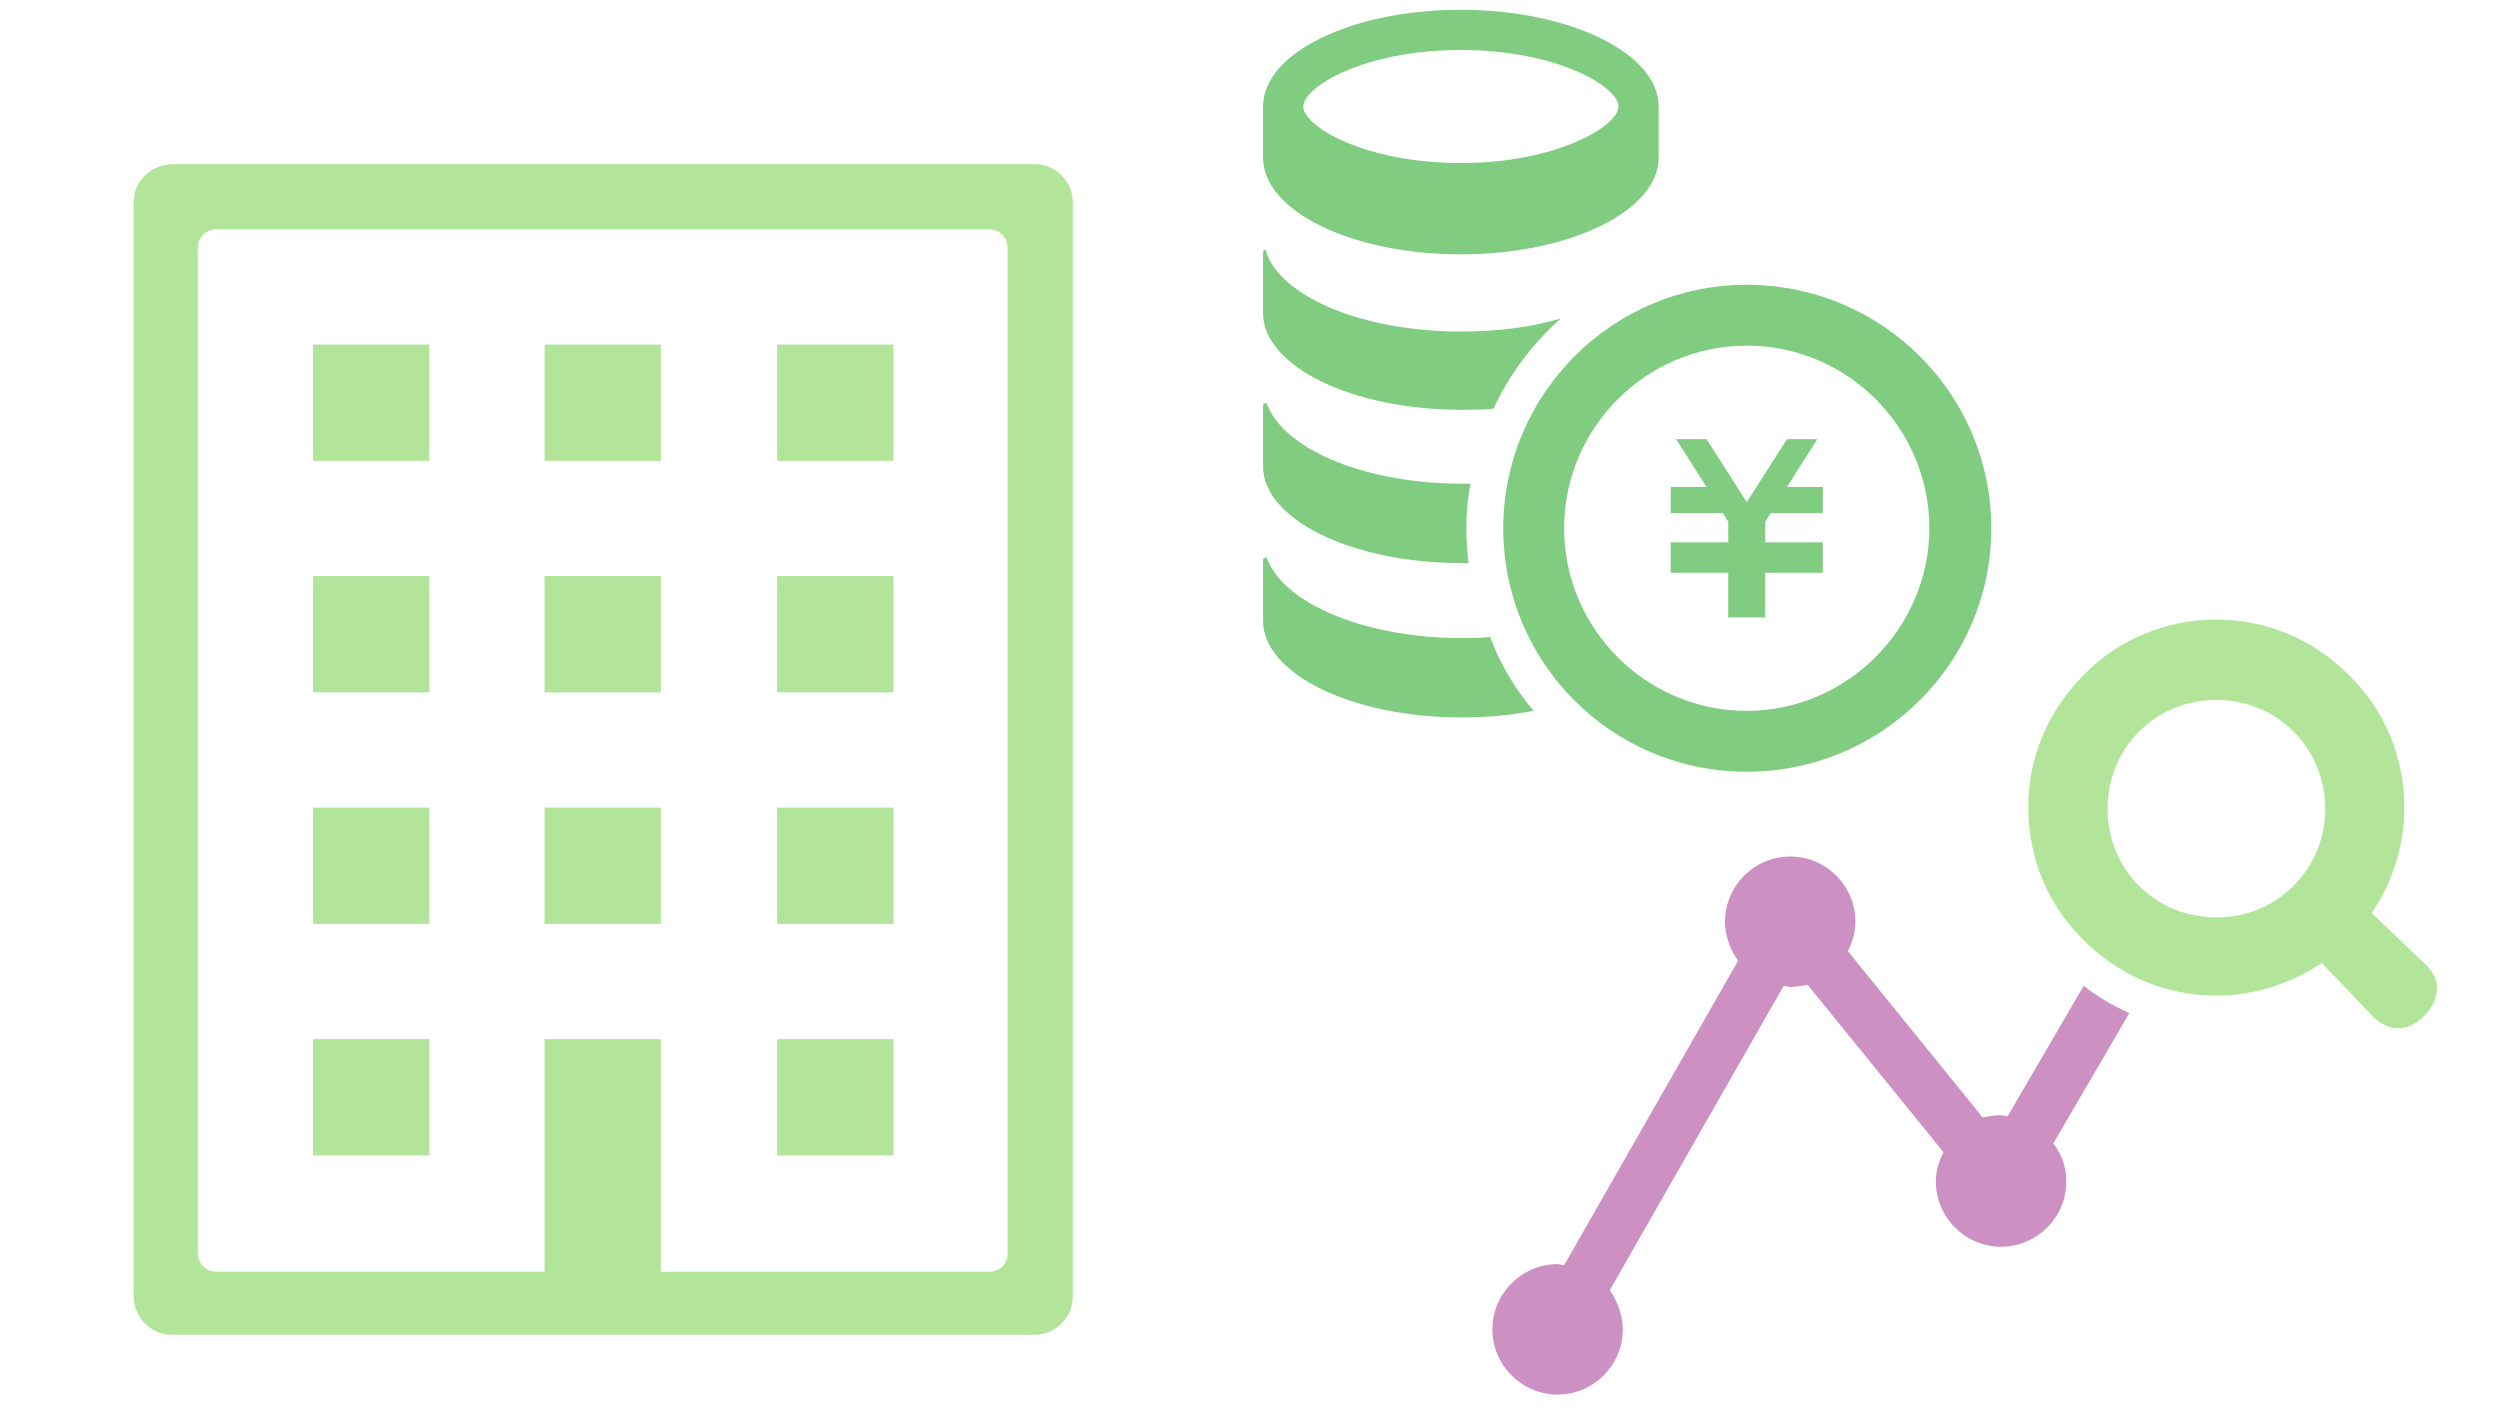
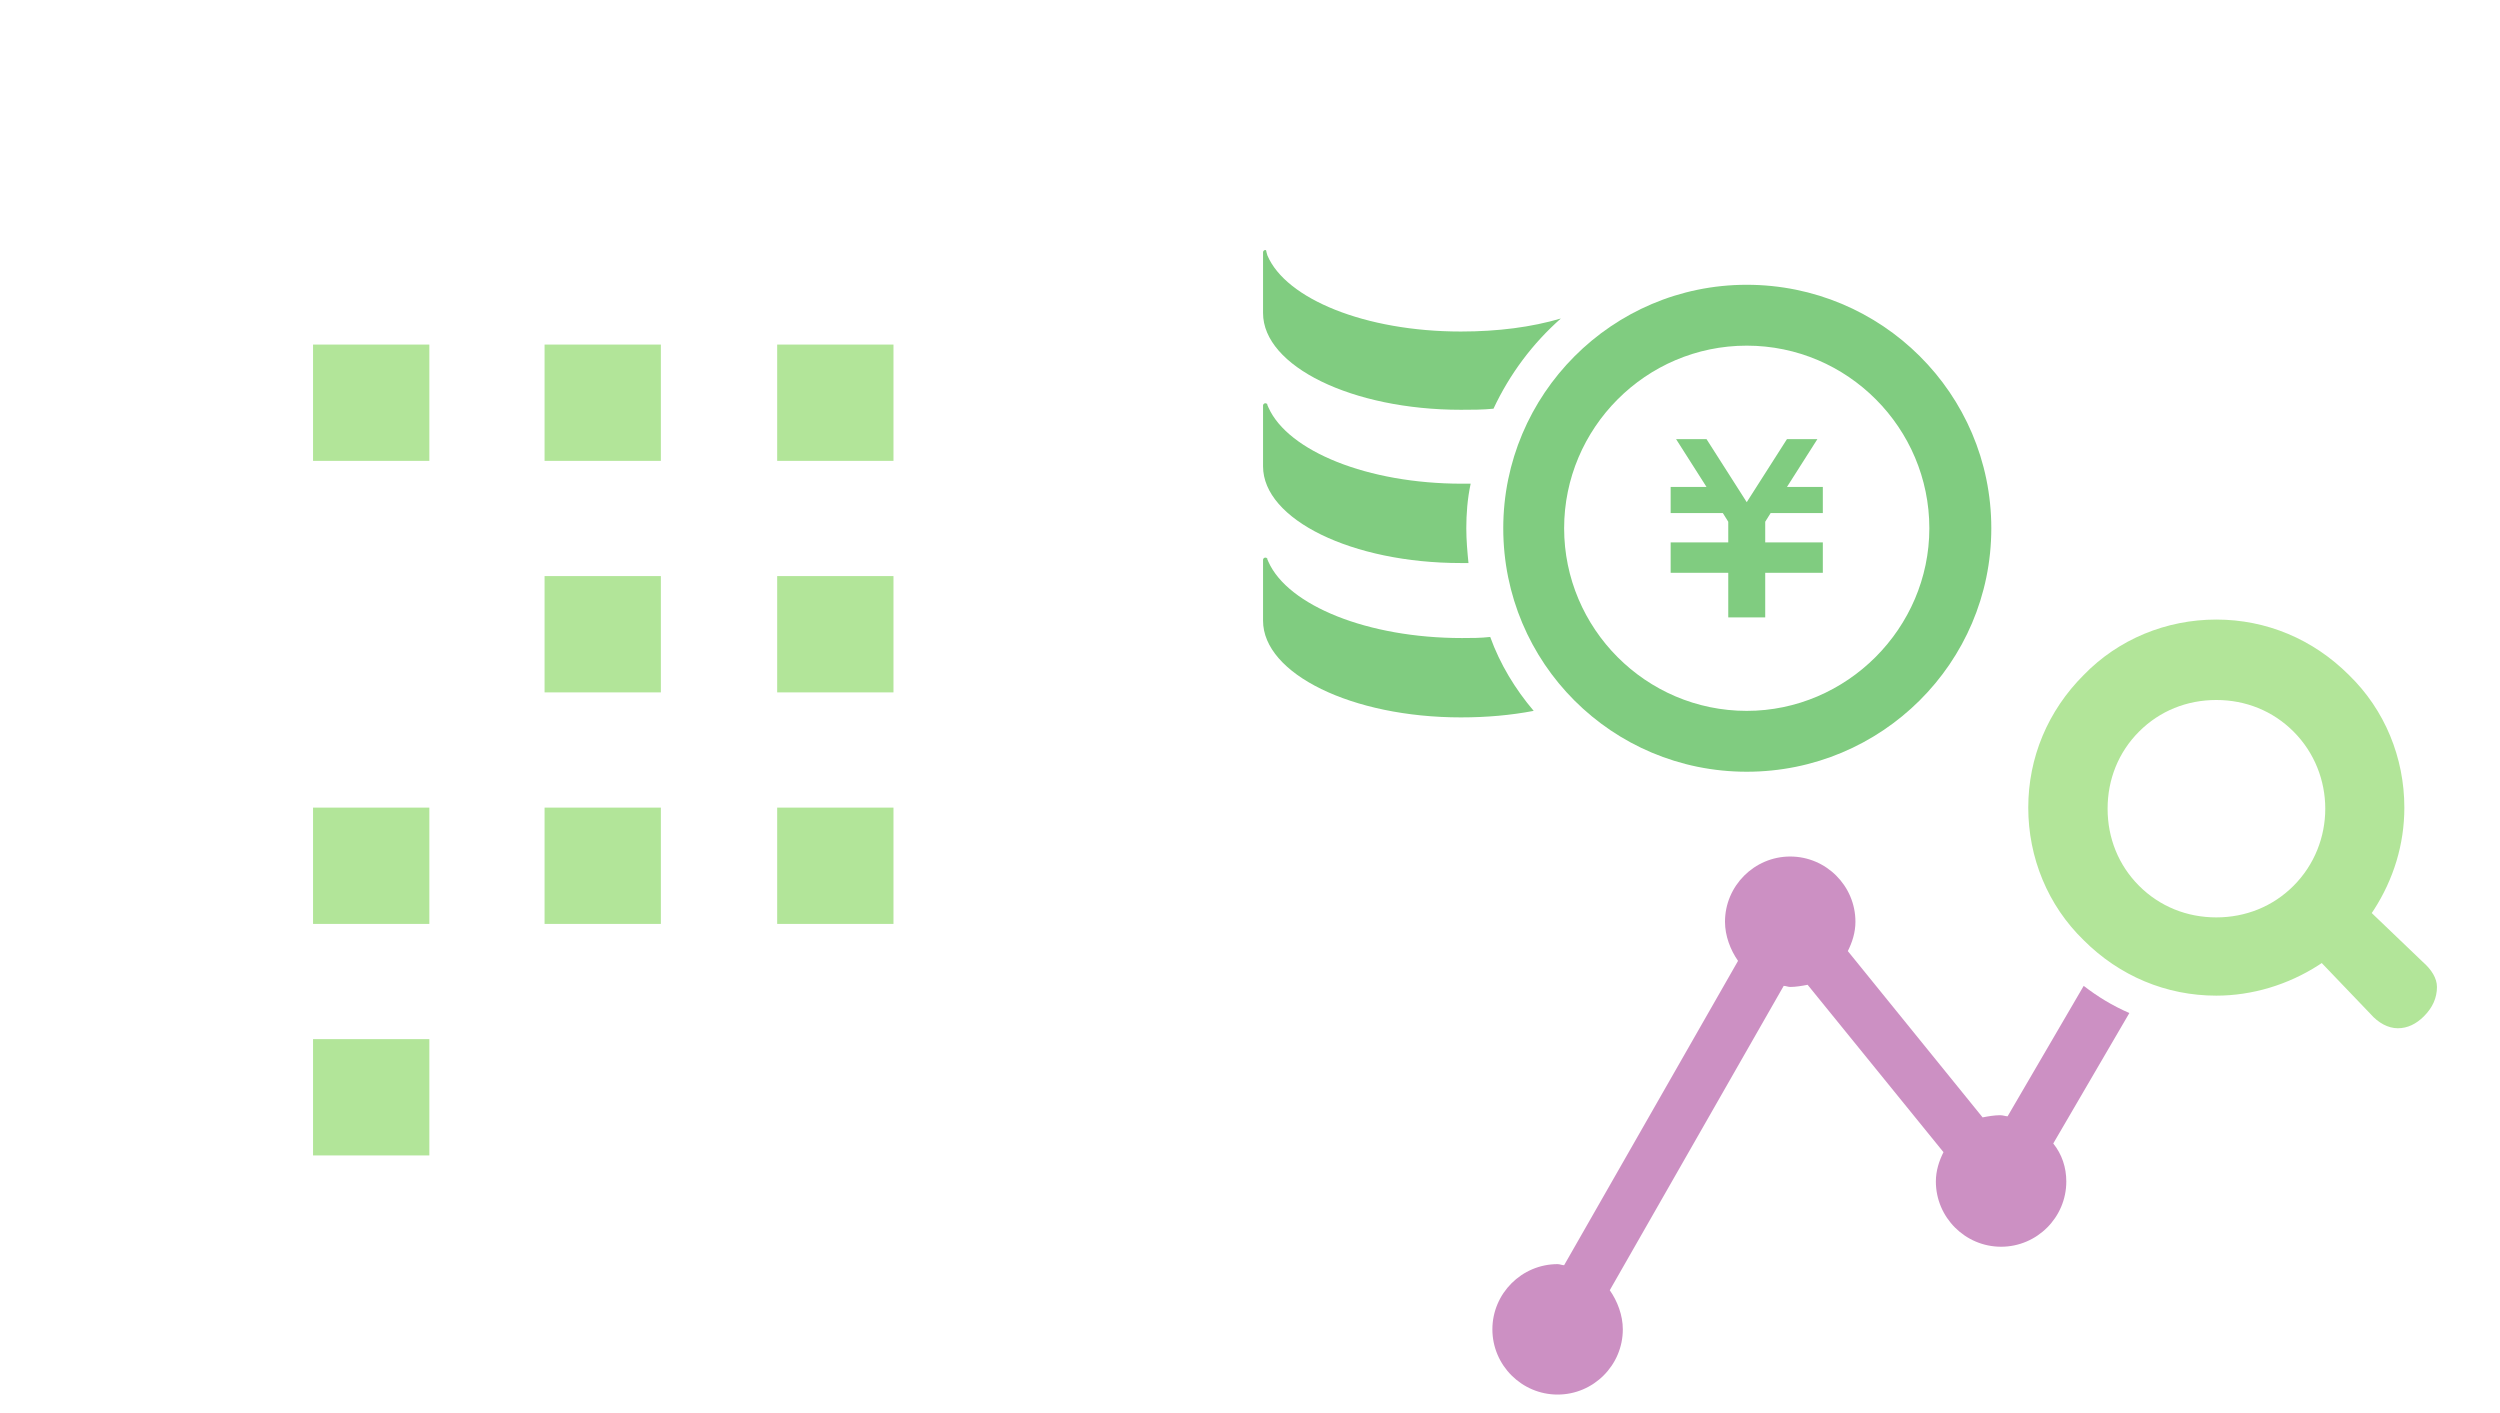
<svg xmlns="http://www.w3.org/2000/svg" version="1.1" id="レイヤー_1" x="0px" y="0px" viewBox="0 0 230 130" style="enable-background:new 0 0 230 130;" xml:space="preserve">
  <style type="text/css">
	.st0{fill:#CC90C3;}
	.st1{fill:#B2E599;}
	.st2{fill:#80CC80;}
</style>
  <g>
    <path class="st0" d="M191.7,90.7l-7,12c-0.2,0-0.4-0.1-0.7-0.1c-0.5,0-1.1,0.1-1.6,0.2L170,87.5c0.4-0.8,0.7-1.7,0.7-2.7   c0-3.3-2.7-6-6-6s-6,2.7-6,6c0,1.3,0.5,2.6,1.2,3.6l-16,28c-0.2,0-0.4-0.1-0.6-0.1c-3.3,0-6,2.7-6,6c0,3.3,2.7,6,6,6s6-2.7,6-6   c0-1.3-0.5-2.6-1.2-3.6l16-28c0.2,0,0.4,0.1,0.6,0.1c0.5,0,1.1-0.1,1.6-0.2l12.5,15.4c-0.4,0.8-0.7,1.7-0.7,2.7c0,3.3,2.7,6,6,6   c3.3,0,6-2.7,6-6c0-1.3-0.4-2.5-1.2-3.5l7-12C194.3,92.5,193,91.7,191.7,90.7z" />
    <path class="st1" d="M222.9,88.5l-4.7-4.5l0.2-0.3c1.8-2.8,2.8-6,2.8-9.4c0-4.6-1.8-9-5.1-12.2c-3.3-3.3-7.6-5.1-12.2-5.1   c-4.6,0-9,1.8-12.2,5.1c-3.3,3.3-5.1,7.6-5.1,12.2c0,4.6,1.8,9,5.1,12.2c3.3,3.3,7.6,5.1,12.2,5.1c3.3,0,6.6-1,9.4-2.8l0.3-0.2   l4.5,4.7c0.7,0.8,1.6,1.3,2.5,1.3c0.9,0,1.7-0.4,2.4-1.1c0.8-0.8,1.2-1.7,1.2-2.7C224.2,90,223.7,89.2,222.9,88.5z M211,81.5   c-1.9,1.9-4.4,2.9-7.1,2.9c-2.7,0-5.2-1-7.1-2.9c-1.9-1.9-2.9-4.4-2.9-7.1c0-2.7,1-5.2,2.9-7.1c1.9-1.9,4.4-2.9,7.1-2.9   c2.7,0,5.2,1,7.1,2.9C214.9,71.2,214.9,77.6,211,81.5z" />
  </g>
  <g>
-     <path class="st2" d="M134.4,0.9c-10.1,0-18.2,4-18.2,8.9v4.7c0,4.9,8.1,8.9,18.2,8.9c10,0,18.2-4,18.2-8.9V9.8   C152.6,4.9,144.4,0.9,134.4,0.9z M134.4,4.6c8.9,0,14.5,3.4,14.5,5.2s-5.7,5.2-14.5,5.2c-8.9,0-14.5-3.4-14.5-5.2   S125.5,4.6,134.4,4.6z" />
    <path class="st2" d="M134.4,30.5c3.4,0,6.5-0.4,9.2-1.2c-2.6,2.3-4.7,5.1-6.2,8.3c-1,0.1-2,0.1-3,0.1c-10,0-18.2-4-18.2-8.9v-5.6   c0-0.1,0.1-0.2,0.2-0.2c0,0,0.1,0,0.1,0.1c0,0,0,0.1,0.1,0.4C118.3,27.5,125.6,30.5,134.4,30.5z" />
    <path class="st2" d="M134.9,48.6c0,1.1,0.1,2.2,0.2,3.2c-0.2,0-0.5,0-0.7,0c-10,0-18.2-4-18.2-8.9v-5.6c0-0.1,0.1-0.2,0.2-0.2   c0.1,0,0.1,0,0.2,0.1c0-0.1-0.1-0.1,0.1,0.3c1.8,4,9.1,7,17.8,7c0.3,0,0.6,0,0.8,0C135,45.9,134.9,47.3,134.9,48.6z" />
    <path class="st2" d="M141.1,65.4c-2.1,0.4-4.3,0.6-6.7,0.6c-10,0-18.2-4-18.2-8.9v-5.6c0-0.1,0.1-0.2,0.2-0.2c0.1,0,0.1,0,0.2,0.1   c0-0.1-0.1-0.1,0.1,0.3c1.8,4,9.1,7,17.8,7c0.9,0,1.7,0,2.6-0.1C138,61.1,139.4,63.4,141.1,65.4z" />
    <polygon class="st2" points="167.7,47.2 162.9,47.2 162.4,48 162.4,49.9 167.7,49.9 167.7,49.9 167.7,52.3 167.7,52.7 162.4,52.7    162.4,56.8 159,56.8 159,52.7 153.7,52.7 153.7,52.3 153.7,49.9 153.7,49.9 159,49.9 159,48 158.5,47.2 153.7,47.2 153.7,44.8    157,44.8 154.2,40.4 157,40.4 160.7,46.2 164.4,40.4 167.2,40.4 164.4,44.8 167.7,44.8  " />
    <path class="st2" d="M160.7,31.8c9.3,0,16.8,7.6,16.8,16.8s-7.6,16.8-16.8,16.8c-9.3,0-16.8-7.6-16.8-16.8S151.4,31.8,160.7,31.8    M160.7,26.2c-12.4,0-22.4,10.1-22.4,22.4c0,12.4,10,22.4,22.4,22.4s22.5-10,22.5-22.4C183.2,36.2,173.1,26.2,160.7,26.2z" />
  </g>
  <g>
-     <path class="st1" d="M12.3,18.6v100.7c0,1.9,1.6,3.5,3.5,3.5h79.4c1.9,0,3.5-1.6,3.5-3.5V18.6c0-1.9-1.6-3.5-3.5-3.5H15.8   C13.8,15.2,12.3,16.7,12.3,18.6z M91,117H60.8v-10.7V95.6H50.1v10.7V117H19.9c-1,0-1.7-0.8-1.7-1.7V22.8c0-1,0.8-1.7,1.7-1.7H91   c1,0,1.7,0.8,1.7,1.7v92.4C92.8,116.2,92,117,91,117z" />
    <rect x="28.8" y="31.7" class="st1" width="10.7" height="10.7" />
    <rect x="50.1" y="31.7" class="st1" width="10.7" height="10.7" />
    <rect x="71.5" y="31.7" class="st1" width="10.7" height="10.7" />
-     <rect x="28.8" y="53" class="st1" width="10.7" height="10.7" />
    <rect x="50.1" y="53" class="st1" width="10.7" height="10.7" />
    <rect x="71.5" y="53" class="st1" width="10.7" height="10.7" />
    <rect x="28.8" y="74.3" class="st1" width="10.7" height="10.7" />
    <rect x="50.1" y="74.3" class="st1" width="10.7" height="10.7" />
    <rect x="71.5" y="74.3" class="st1" width="10.7" height="10.7" />
    <rect x="28.8" y="95.6" class="st1" width="10.7" height="10.7" />
-     <rect x="71.5" y="95.6" class="st1" width="10.7" height="10.7" />
  </g>
</svg>